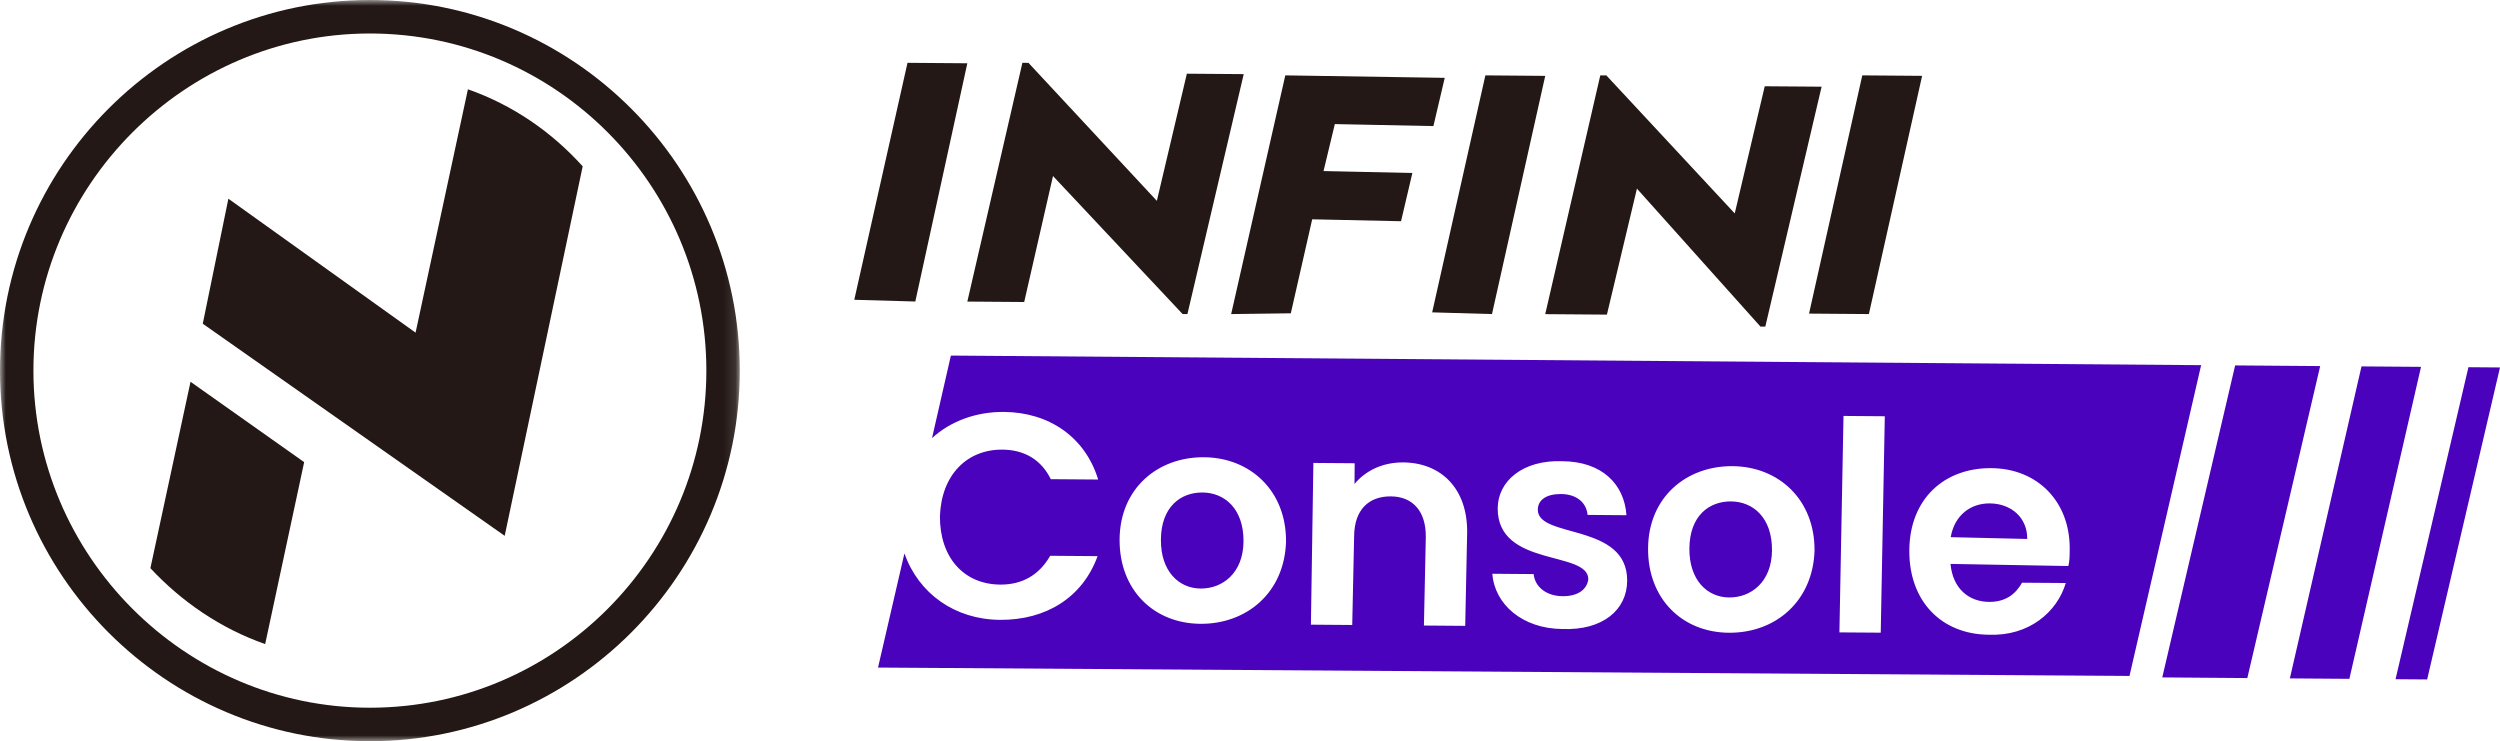
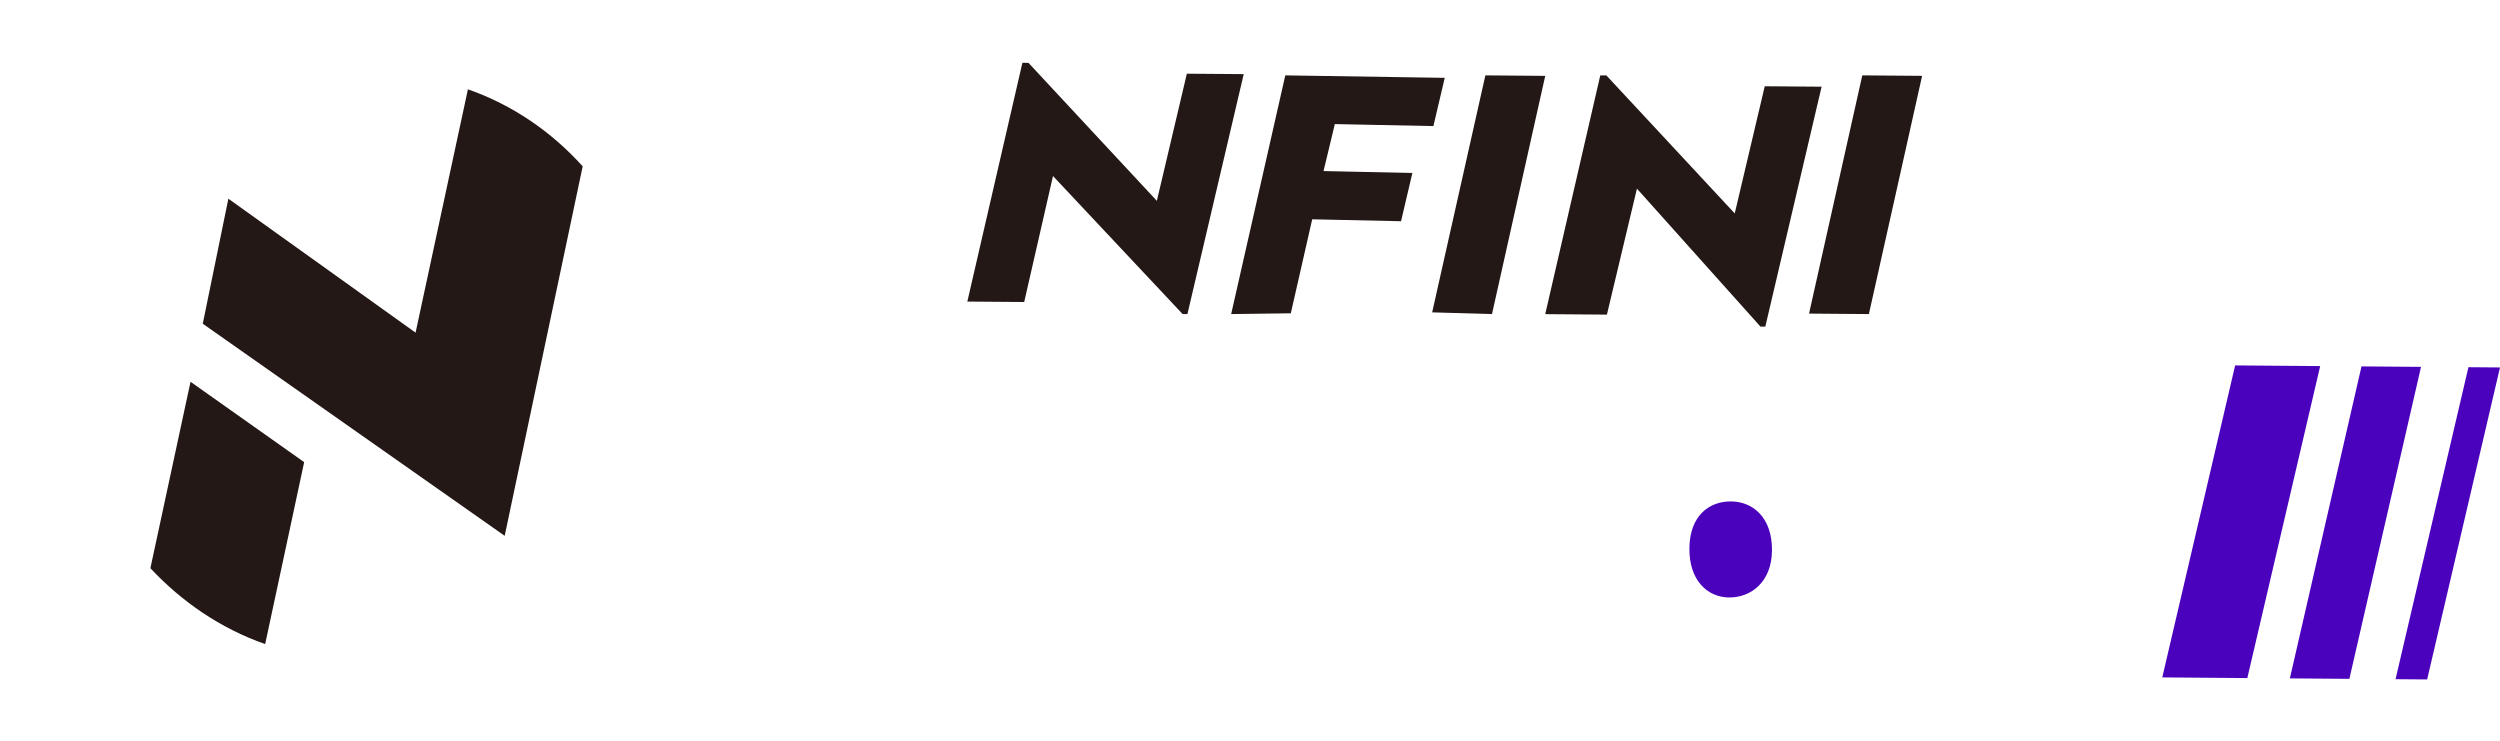
<svg xmlns="http://www.w3.org/2000/svg" xmlns:xlink="http://www.w3.org/1999/xlink" width="215.864px" height="64px" viewBox="0 0 215.864 64" version="1.1">
  <title>编组</title>
  <defs>
-     <polygon id="path-1" points="0 0 63.877 0 63.877 64 0 64" />
-   </defs>
+     </defs>
  <g id="网站-pc2.0" stroke="none" stroke-width="1" fill="none" fill-rule="evenodd">
    <g id="ISP" transform="translate(-350, -2634)">
      <g id="编组" transform="translate(350, 2634)">
-         <polygon id="Fill-1" fill="#231815" points="73.763 25.885 78.359 5.424 83.525 5.464 79.033 26.034" />
        <polygon id="Fill-2" fill="#231815" points="83.525 26.04 88.28 5.424 88.803 5.427 99.889 17.343 102.48 6.363 107.39 6.4 102.529 27.119 102.11 27.115 90.922 15.199 88.435 26.077" />
        <polygon id="Fill-3" fill="#231815" points="106.305 27.119 110.98 6.508 124.746 6.721 123.769 10.887 115.257 10.714 114.281 14.77 121.952 14.937 120.974 19.102 113.303 18.936 111.456 27.052" />
        <polygon id="Fill-4" fill="#231815" points="123.661 26.971 128.256 6.508 133.424 6.551 128.827 27.119" />
        <polygon id="Fill-5" fill="#231815" points="133.424 27.125 138.178 6.508 138.702 6.512 149.787 18.428 152.378 7.448 157.288 7.485 152.427 28.203 152.008 28.2 141.342 16.288 138.75 27.166" />
        <polygon id="Fill-6" fill="#231815" points="156.203 27.078 160.8 6.508 165.966 6.549 161.37 27.119" />
        <g>
-           <path d="M171.815,43.466 C170.136,43.453 168.766,44.493 168.435,46.381 L175.043,46.537 C175.058,44.646 173.599,43.479 171.815,43.466" id="Fill-7" fill="#4A02BC" />
          <path d="M149.469,43.295 C147.58,43.28 145.892,44.527 145.871,47.363 C145.851,50.093 147.413,51.575 149.3,51.588 C151.189,51.604 152.983,50.253 153.003,47.523 C153.026,44.687 151.358,43.31 149.469,43.295" id="Fill-9" fill="#4A02BC" />
-           <path d="M103.837,42.525 C101.947,42.51 100.259,43.757 100.239,46.593 C100.218,49.323 101.78,50.805 103.668,50.818 C105.557,50.833 107.35,49.483 107.371,46.753 C107.393,43.917 105.726,42.54 103.837,42.525" id="Fill-11" fill="#4A02BC" />
-           <path d="M178.593,48.874 L168.417,48.691 C168.611,50.793 169.966,51.957 171.75,51.97 C173.219,51.982 174.064,51.254 174.595,50.313 L178.372,50.341 C177.619,52.857 175.189,54.938 171.728,54.806 C167.636,54.776 164.827,51.918 164.861,47.508 C164.894,43.097 167.852,40.39 171.944,40.422 C175.93,40.452 178.742,43.31 178.71,47.404 C178.704,48.034 178.702,48.454 178.593,48.874 L178.593,48.874 Z M162.393,54.629 L158.825,54.603 L159.178,35.914 L162.744,35.942 L162.393,54.629 Z M149.278,54.635 C145.291,54.603 142.27,51.745 142.304,47.334 C142.338,42.924 145.611,40.221 149.597,40.251 C153.584,40.281 156.709,43.141 156.677,47.551 C156.538,51.854 153.37,54.665 149.278,54.635 L149.278,54.635 Z M134.907,54.313 C131.444,54.287 129.048,52.168 128.858,49.541 L132.424,49.57 C132.522,50.62 133.459,51.468 134.928,51.479 C136.293,51.489 137.031,50.864 137.143,50.025 C137.162,47.506 129.281,49.02 129.32,43.874 C129.339,41.566 131.452,39.692 134.912,39.824 C138.27,39.848 140.249,41.754 140.437,44.486 L137.08,44.46 C136.984,43.41 136.15,42.668 134.787,42.657 C133.527,42.648 132.789,43.167 132.783,44.006 C132.762,46.527 140.537,45.116 140.499,50.157 C140.48,52.676 138.368,54.445 134.907,54.313 L134.907,54.313 Z M126.515,54.04 L122.949,54.012 L123.112,46.349 C123.129,44.143 121.985,42.874 120.096,42.86 C118.207,42.845 116.94,43.991 116.923,46.3 L116.759,53.965 L113.191,53.937 L113.404,39.972 L116.97,40 L116.956,41.786 C117.91,40.638 119.384,39.914 121.168,39.927 C124.419,39.953 126.712,42.175 126.682,45.955 L126.515,54.04 Z M103.644,53.863 C99.658,53.833 96.638,50.975 96.672,46.565 C96.706,42.155 99.979,39.449 103.965,39.481 C107.952,39.511 111.077,42.371 111.043,46.779 C110.904,51.19 107.631,53.895 103.644,53.863 L103.644,53.863 Z M82.105,30.702 L80.475,37.831 C82.06,36.373 84.27,35.549 86.684,35.568 C90.565,35.598 93.697,37.722 94.822,41.406 L90.73,41.374 C89.904,39.688 88.443,38.836 86.554,38.823 C83.512,38.798 81.292,40.986 81.159,44.556 C81.133,48.127 83.213,50.452 86.361,50.477 C88.248,50.492 89.724,49.662 90.68,47.989 L94.771,48.021 C93.485,51.581 90.323,53.553 86.336,53.521 C82.455,53.491 79.324,51.263 78.092,47.788 L75.813,57.641 L183.872,58.364 L190.058,31.53 L82.105,30.702 Z" id="Fill-13" fill="#4A02BC" />
          <polygon id="Fill-15" fill="#4A02BC" points="194.047 58.548 186.702 58.491 192.995 31.552 200.338 31.609" />
          <polygon id="Fill-17" fill="#4A02BC" points="202.859 58.615 197.72 58.576 203.905 31.637 209.045 31.676" />
          <polygon id="Fill-19" fill="#4A02BC" points="209.574 58.667 206.845 58.646 213.138 31.707 215.864 31.728" />
          <g>
            <mask id="mask-2" fill="white">
              <use xlink:href="#path-1" />
            </mask>
            <g id="Clip-22" />
            <path d="M31.938,2.892 C15.969,2.892 2.886,16 2.886,32 C2.886,48 15.969,61.108 31.938,61.108 C48.003,61.108 60.991,48 60.991,32 C60.991,16 48.003,2.892 31.938,2.892 M31.938,64 C14.333,64 -0,49.639 -0,32 C-0,14.361 14.333,0 31.938,0 C49.543,0 63.877,14.361 63.877,32 C63.877,49.639 49.543,64 31.938,64" id="Fill-21" fill="#231815" mask="url(#mask-2)" />
          </g>
          <path d="M50.312,14.362 C47.62,11.374 44.253,9.06 40.403,7.711 L35.883,28.723 L19.72,17.158 L17.508,27.952 L43.578,46.266 L50.312,14.362 Z" id="Fill-23" fill="#231815" />
          <path d="M26.263,39.904 L16.451,32.965 L12.986,49.061 C15.681,51.953 19.048,54.265 22.896,55.614 L26.263,39.904 Z" id="Fill-25" fill="#231815" />
        </g>
      </g>
    </g>
  </g>
</svg>